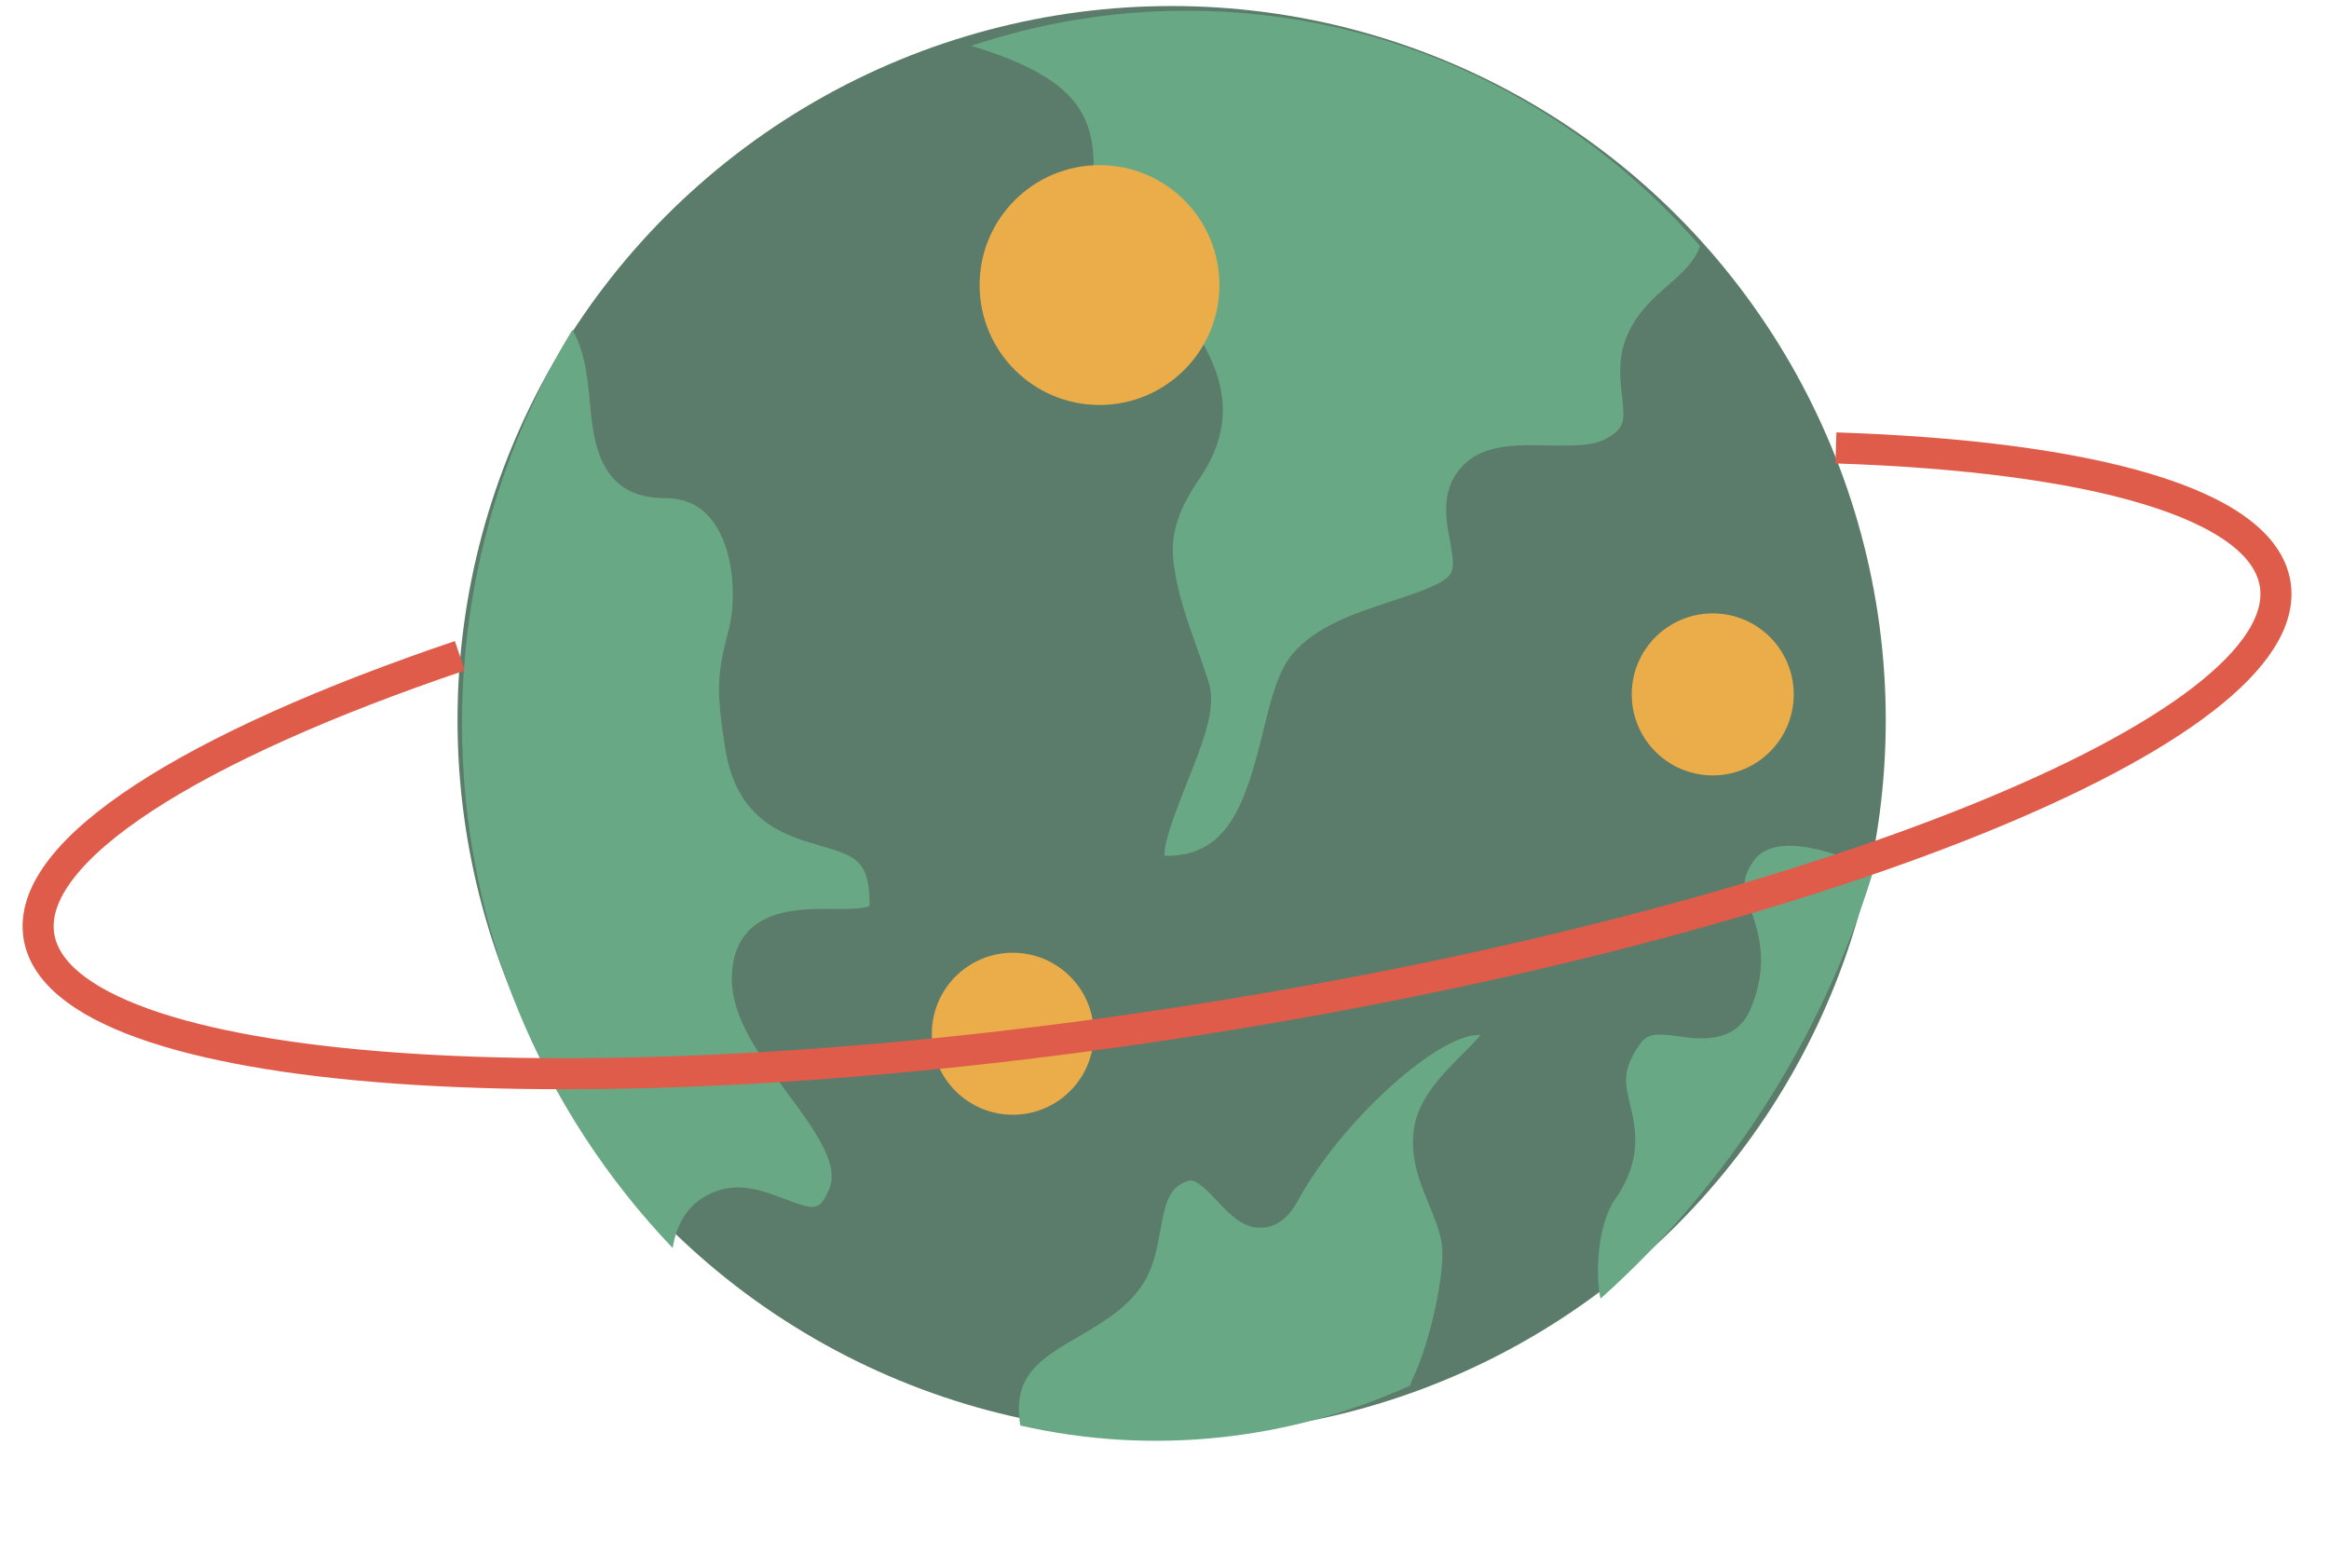
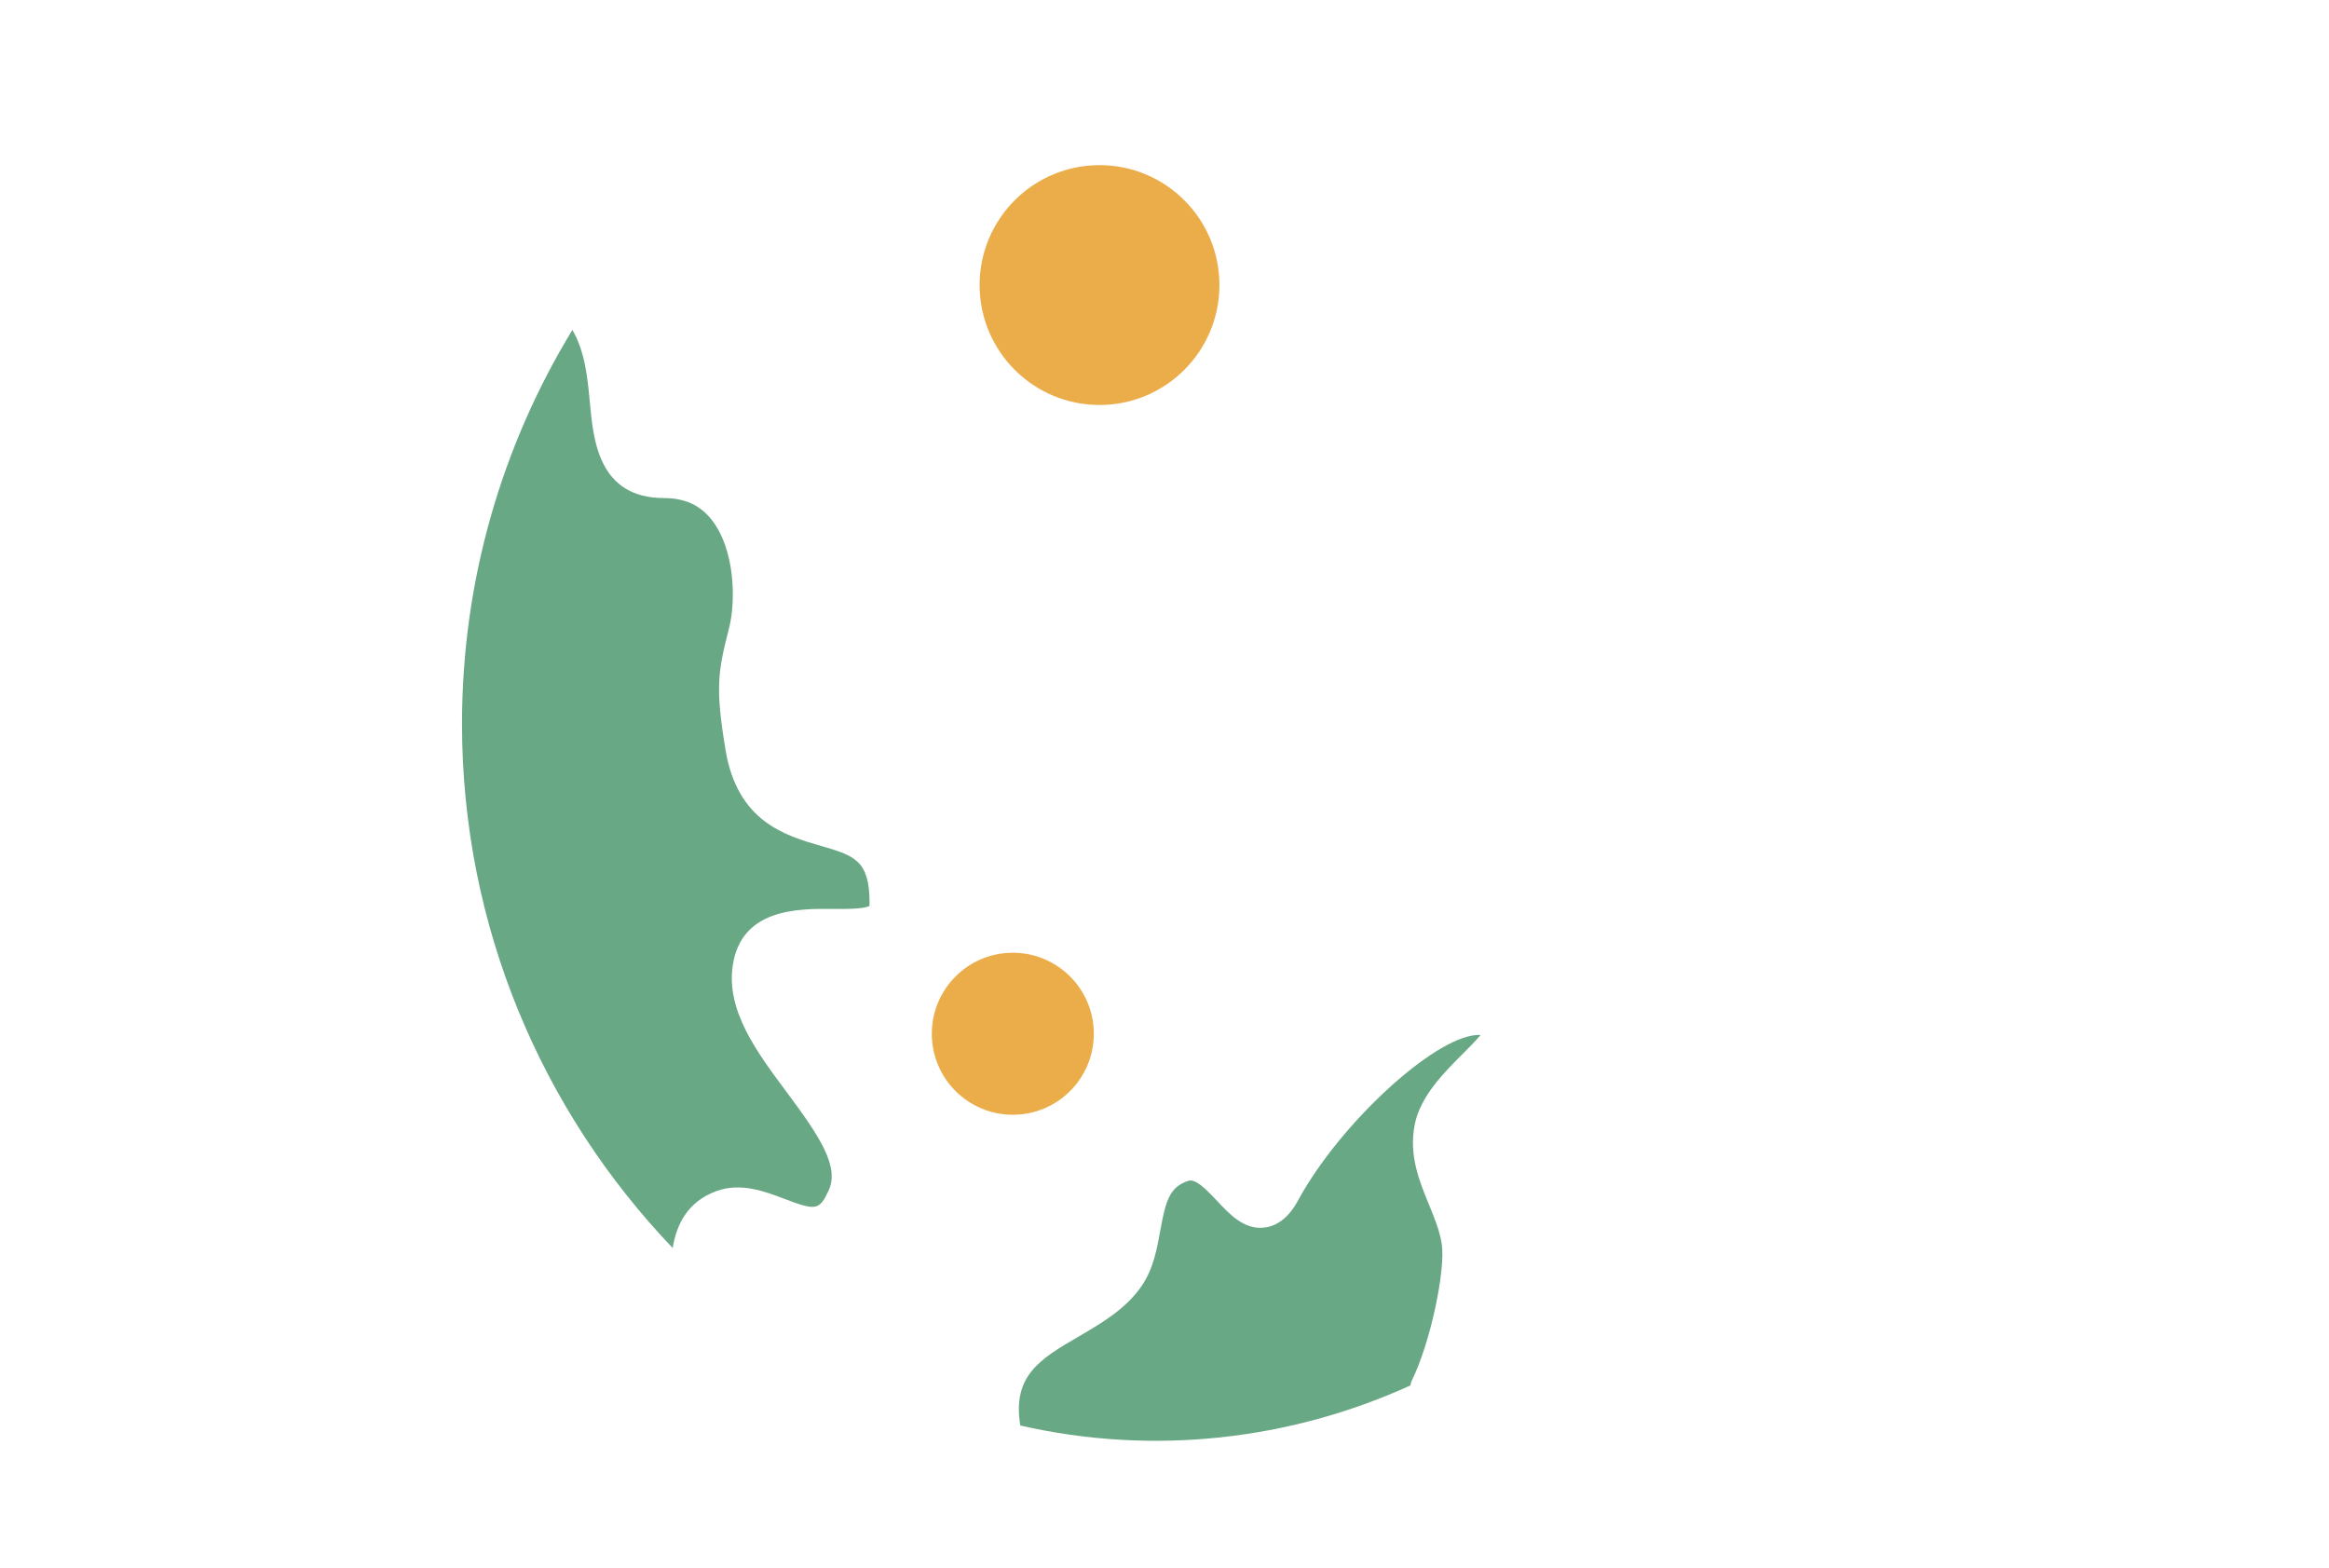
<svg xmlns="http://www.w3.org/2000/svg" width="150" height="101" viewBox="0 0 150 101" fill="none">
-   <circle cx="75.46" cy="46.381" r="45.993" fill="#5B7C6A" />
  <path d="M29.756 46.619C29.756 37.337 32.354 28.651 36.863 21.248C37.673 22.628 37.841 24.3 37.991 25.934C38.218 28.381 38.562 32.076 42.778 32.076C44.104 32.076 45.11 32.541 45.852 33.497C47.346 35.421 47.398 38.717 46.957 40.444C46.238 43.255 46.06 44.246 46.727 48.294C47.491 52.917 50.583 53.811 52.84 54.467C55.013 55.097 56.004 55.382 56.004 58.154C56.004 58.26 55.994 58.326 55.998 58.339C55.653 58.549 54.375 58.545 53.606 58.534C51.419 58.519 47.728 58.492 47.19 62.197C46.768 65.104 48.75 67.764 50.668 70.335C52.773 73.162 54.097 75.13 53.359 76.693C52.765 77.946 52.549 77.983 50.502 77.2C49.264 76.728 47.724 76.144 46.17 76.697C44.264 77.379 43.564 78.887 43.325 80.373C34.928 71.588 29.756 59.7 29.756 46.619Z" fill="#69A885" />
-   <path d="M109.489 15.838C109.153 16.828 108.429 17.501 107.518 18.294C106.492 19.188 105.328 20.202 104.702 21.845C104.198 23.166 104.346 24.448 104.464 25.477C104.648 27.083 104.712 27.625 103.277 28.333C102.46 28.739 101.051 28.706 99.692 28.685C97.736 28.642 95.708 28.606 94.387 29.825C92.733 31.35 93.105 33.342 93.378 34.794C93.7 36.515 93.688 36.967 92.84 37.46C92.04 37.922 90.872 38.307 89.634 38.712C87.352 39.462 84.762 40.311 83.246 42.115C82.297 43.243 81.861 45.024 81.357 47.087C80.209 51.785 79.088 55.113 75.149 55.113C75.099 55.113 75.043 55.113 75.004 55.11C74.921 54.244 75.899 51.792 76.439 50.434C77.47 47.847 78.36 45.616 77.861 44.005C77.601 43.162 77.318 42.361 77.037 41.572C76.427 39.85 75.849 38.224 75.595 36.32C75.312 34.199 76.064 32.569 77.284 30.779C80.174 26.533 78.149 23.184 76.809 20.968C76.395 20.283 76.004 19.634 75.868 19.151C75.307 17.163 73.691 16.094 72.393 15.233C70.837 14.204 70.257 13.719 70.342 12.708L70.356 12.538C70.749 7.866 70.035 5.232 62.56 2.95C66.917 1.493 71.575 0.689 76.418 0.689C89.615 0.689 101.458 6.57 109.488 15.838H109.489Z" fill="#69A885" />
-   <path d="M104.025 77.227C105.832 74.642 105.337 72.588 104.976 71.087C104.654 69.756 104.46 68.949 105.573 67.304C106.072 66.565 106.582 66.522 108.209 66.752C109.366 66.917 111.774 67.255 112.73 65.012C113.969 62.114 113.264 60.059 112.751 58.555C112.302 57.255 112.115 56.714 112.881 55.531C114.191 53.511 117.977 54.768 120.671 56.018C119.168 61.001 117.006 65.867 114.131 70.49C111.016 75.501 107.275 79.885 103.083 83.633C102.73 82.083 102.888 78.852 104.023 77.225L104.025 77.227Z" fill="#69A885" />
  <path d="M65.712 91.804C65.18 88.578 67.011 87.507 69.49 86.061C70.978 85.193 72.517 84.293 73.527 82.818C74.287 81.712 74.521 80.403 74.728 79.247C75.08 77.291 75.34 76.454 76.512 76.051C76.98 75.894 77.582 76.483 78.382 77.335C79.211 78.219 80.149 79.223 81.459 79.052C82.738 78.889 83.4 77.677 83.617 77.279C86.278 72.399 92.292 66.837 95.108 66.654C95.207 66.648 95.287 66.649 95.354 66.658C95.068 67.011 94.58 67.497 94.226 67.852C93.001 69.075 91.476 70.597 91.115 72.428C90.725 74.394 91.416 76.076 92.026 77.558C92.392 78.448 92.738 79.288 92.862 80.155C93.094 81.752 92.172 86.387 90.914 88.941C90.869 89.032 90.862 89.128 90.84 89.223C83.129 92.73 74.321 93.77 65.712 91.804Z" fill="#69A885" />
  <path d="M70.815 26.081C75.08 26.081 78.538 22.623 78.538 18.358C78.538 14.092 75.08 10.635 70.815 10.635C66.55 10.635 63.092 14.092 63.092 18.358C63.092 22.623 66.55 26.081 70.815 26.081Z" fill="#EBAD49" />
-   <path d="M110.309 49.936C113.19 49.936 115.526 47.6 115.526 44.719C115.526 41.838 113.19 39.502 110.309 39.502C107.428 39.502 105.092 41.838 105.092 44.719C105.092 47.6 107.428 49.936 110.309 49.936Z" fill="#EBAD49" />
-   <path d="M65.231 71.791C68.112 71.791 70.448 69.456 70.448 66.575C70.448 63.693 68.112 61.357 65.231 61.357C62.349 61.357 60.014 63.693 60.014 66.575C60.014 69.456 62.349 71.791 65.231 71.791Z" fill="#EBAD49" />
-   <path d="M118.243 28.846C134.762 29.39 145.717 32.427 146.535 37.627C147.987 46.861 116.922 59.416 77.149 65.671C37.376 71.927 3.956 69.512 2.504 60.279C1.637 54.766 12.364 48.067 29.616 42.233" stroke="#DF5C4A" stroke-width="2" />
+   <path d="M65.231 71.791C68.112 71.791 70.448 69.456 70.448 66.575C70.448 63.693 68.112 61.357 65.231 61.357C62.349 61.357 60.014 63.693 60.014 66.575C60.014 69.456 62.349 71.791 65.231 71.791" fill="#EBAD49" />
</svg>